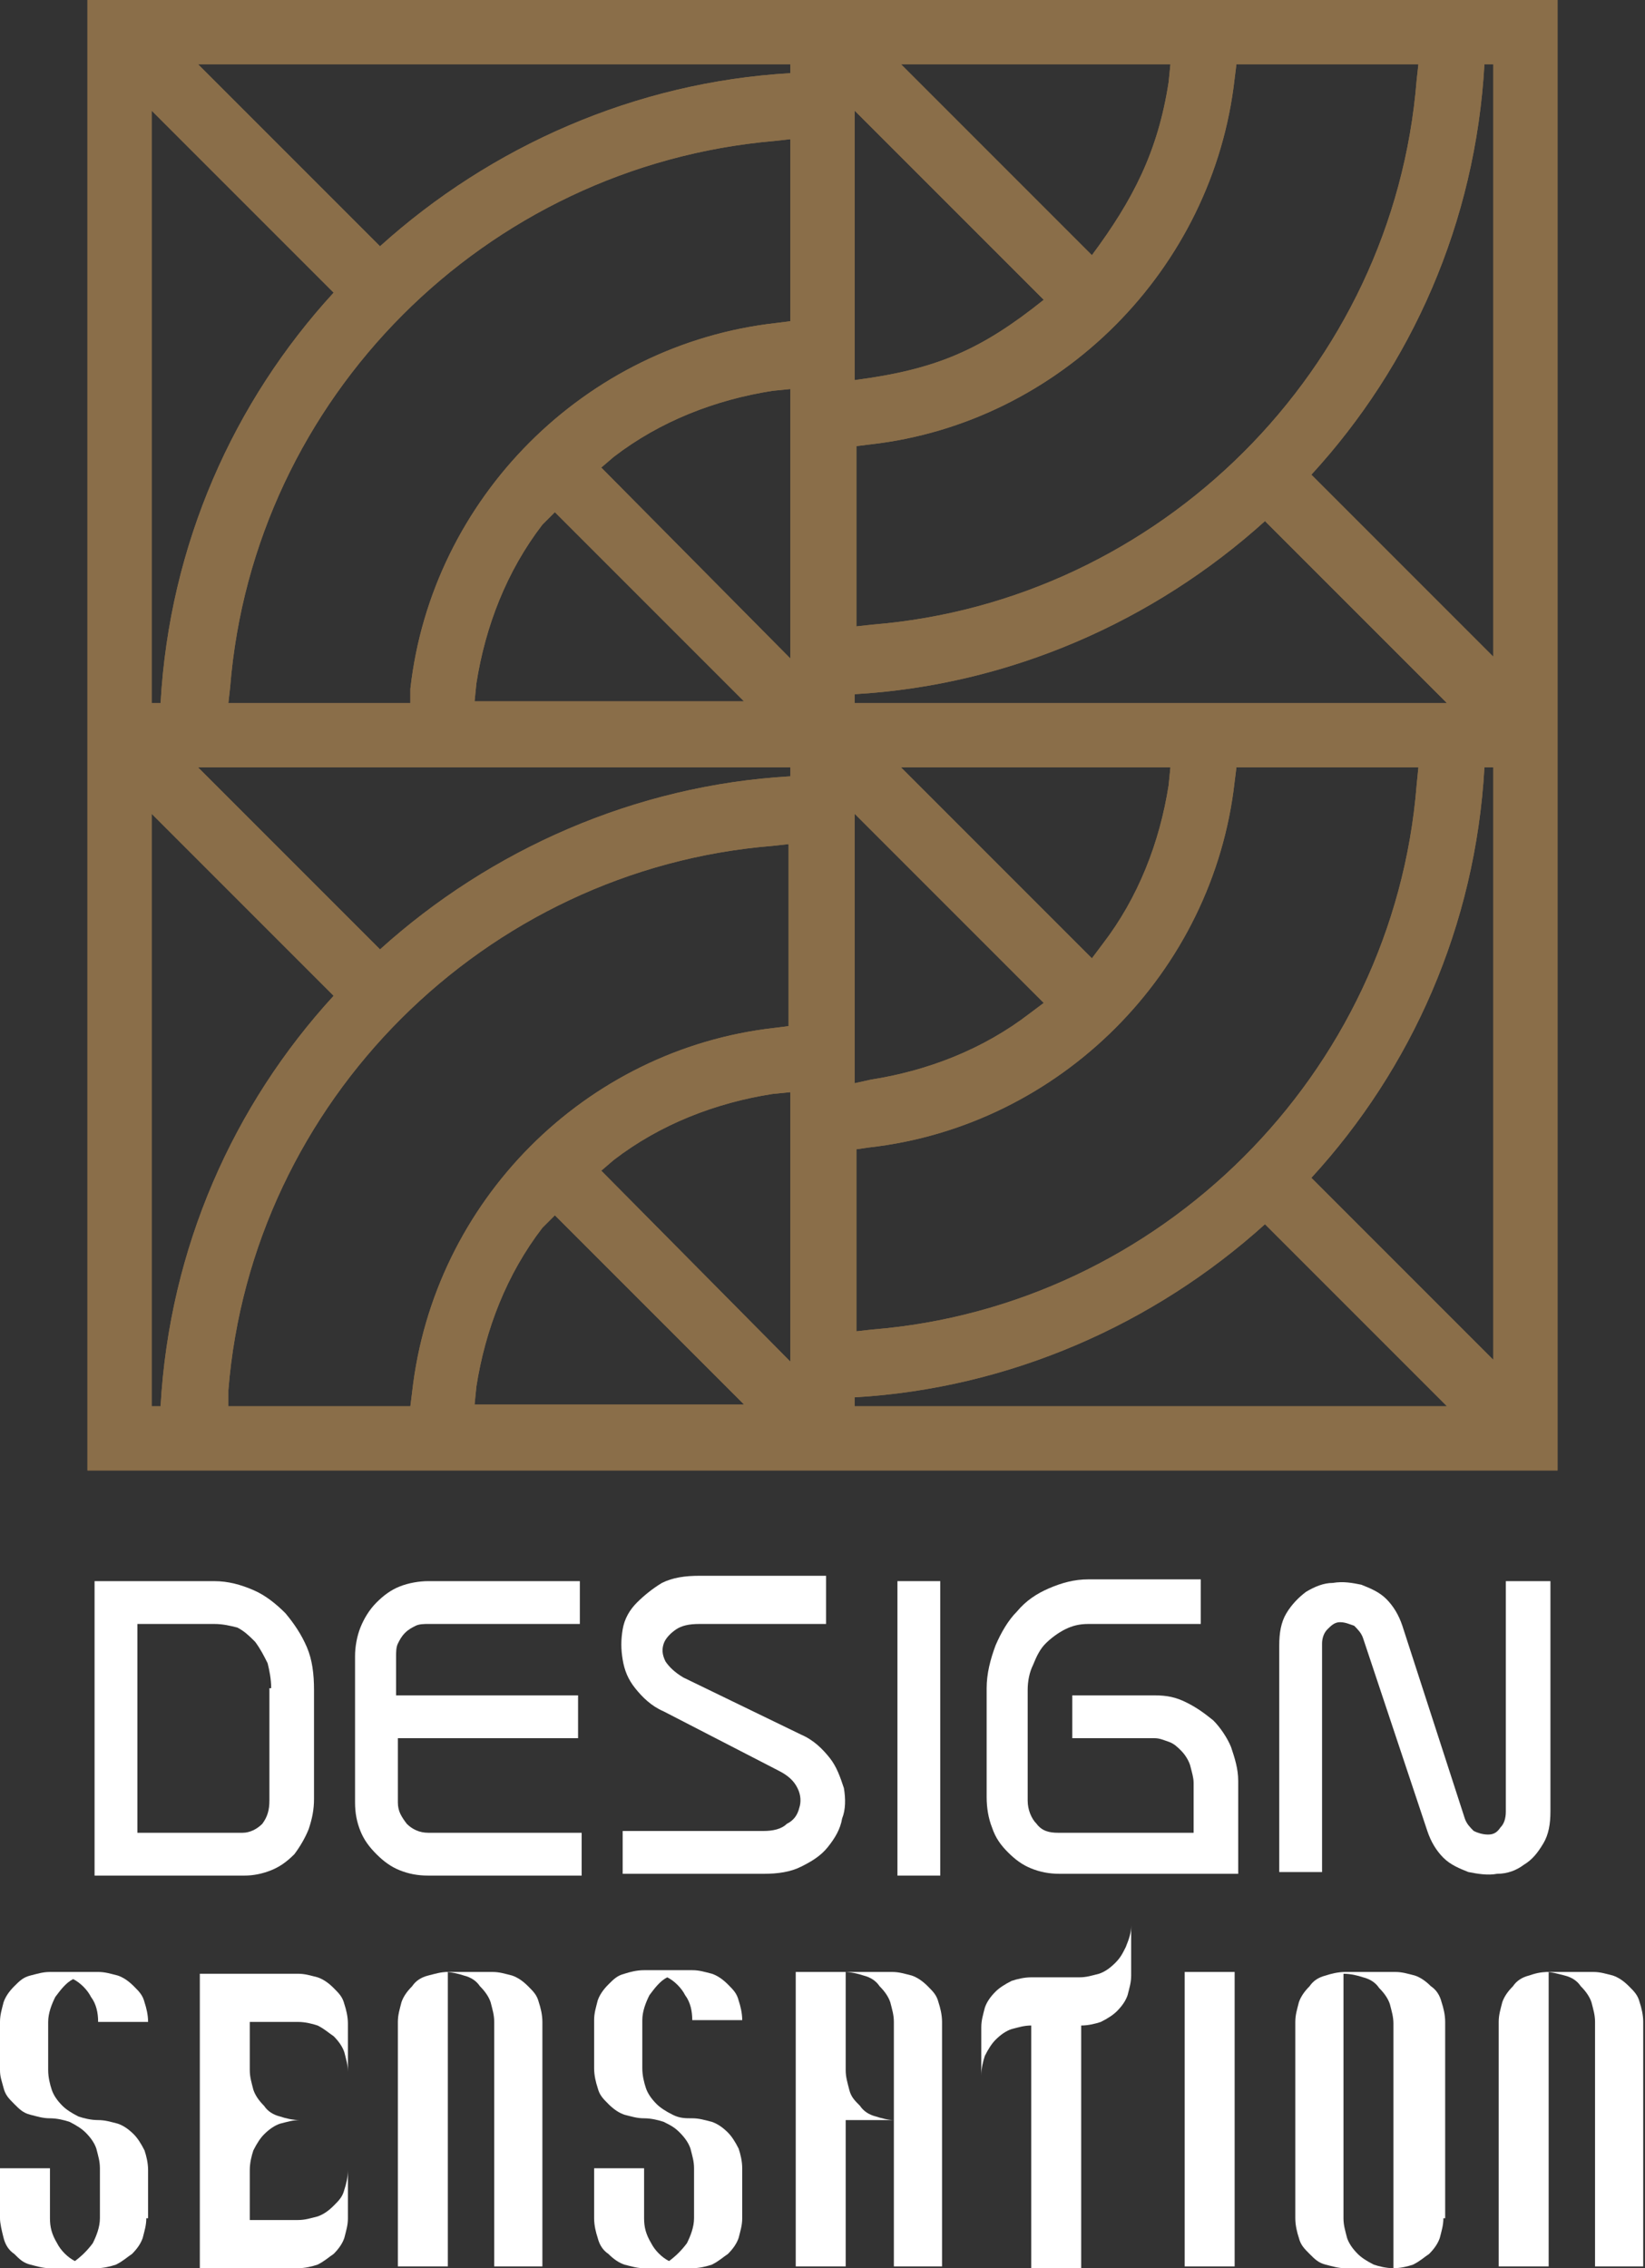
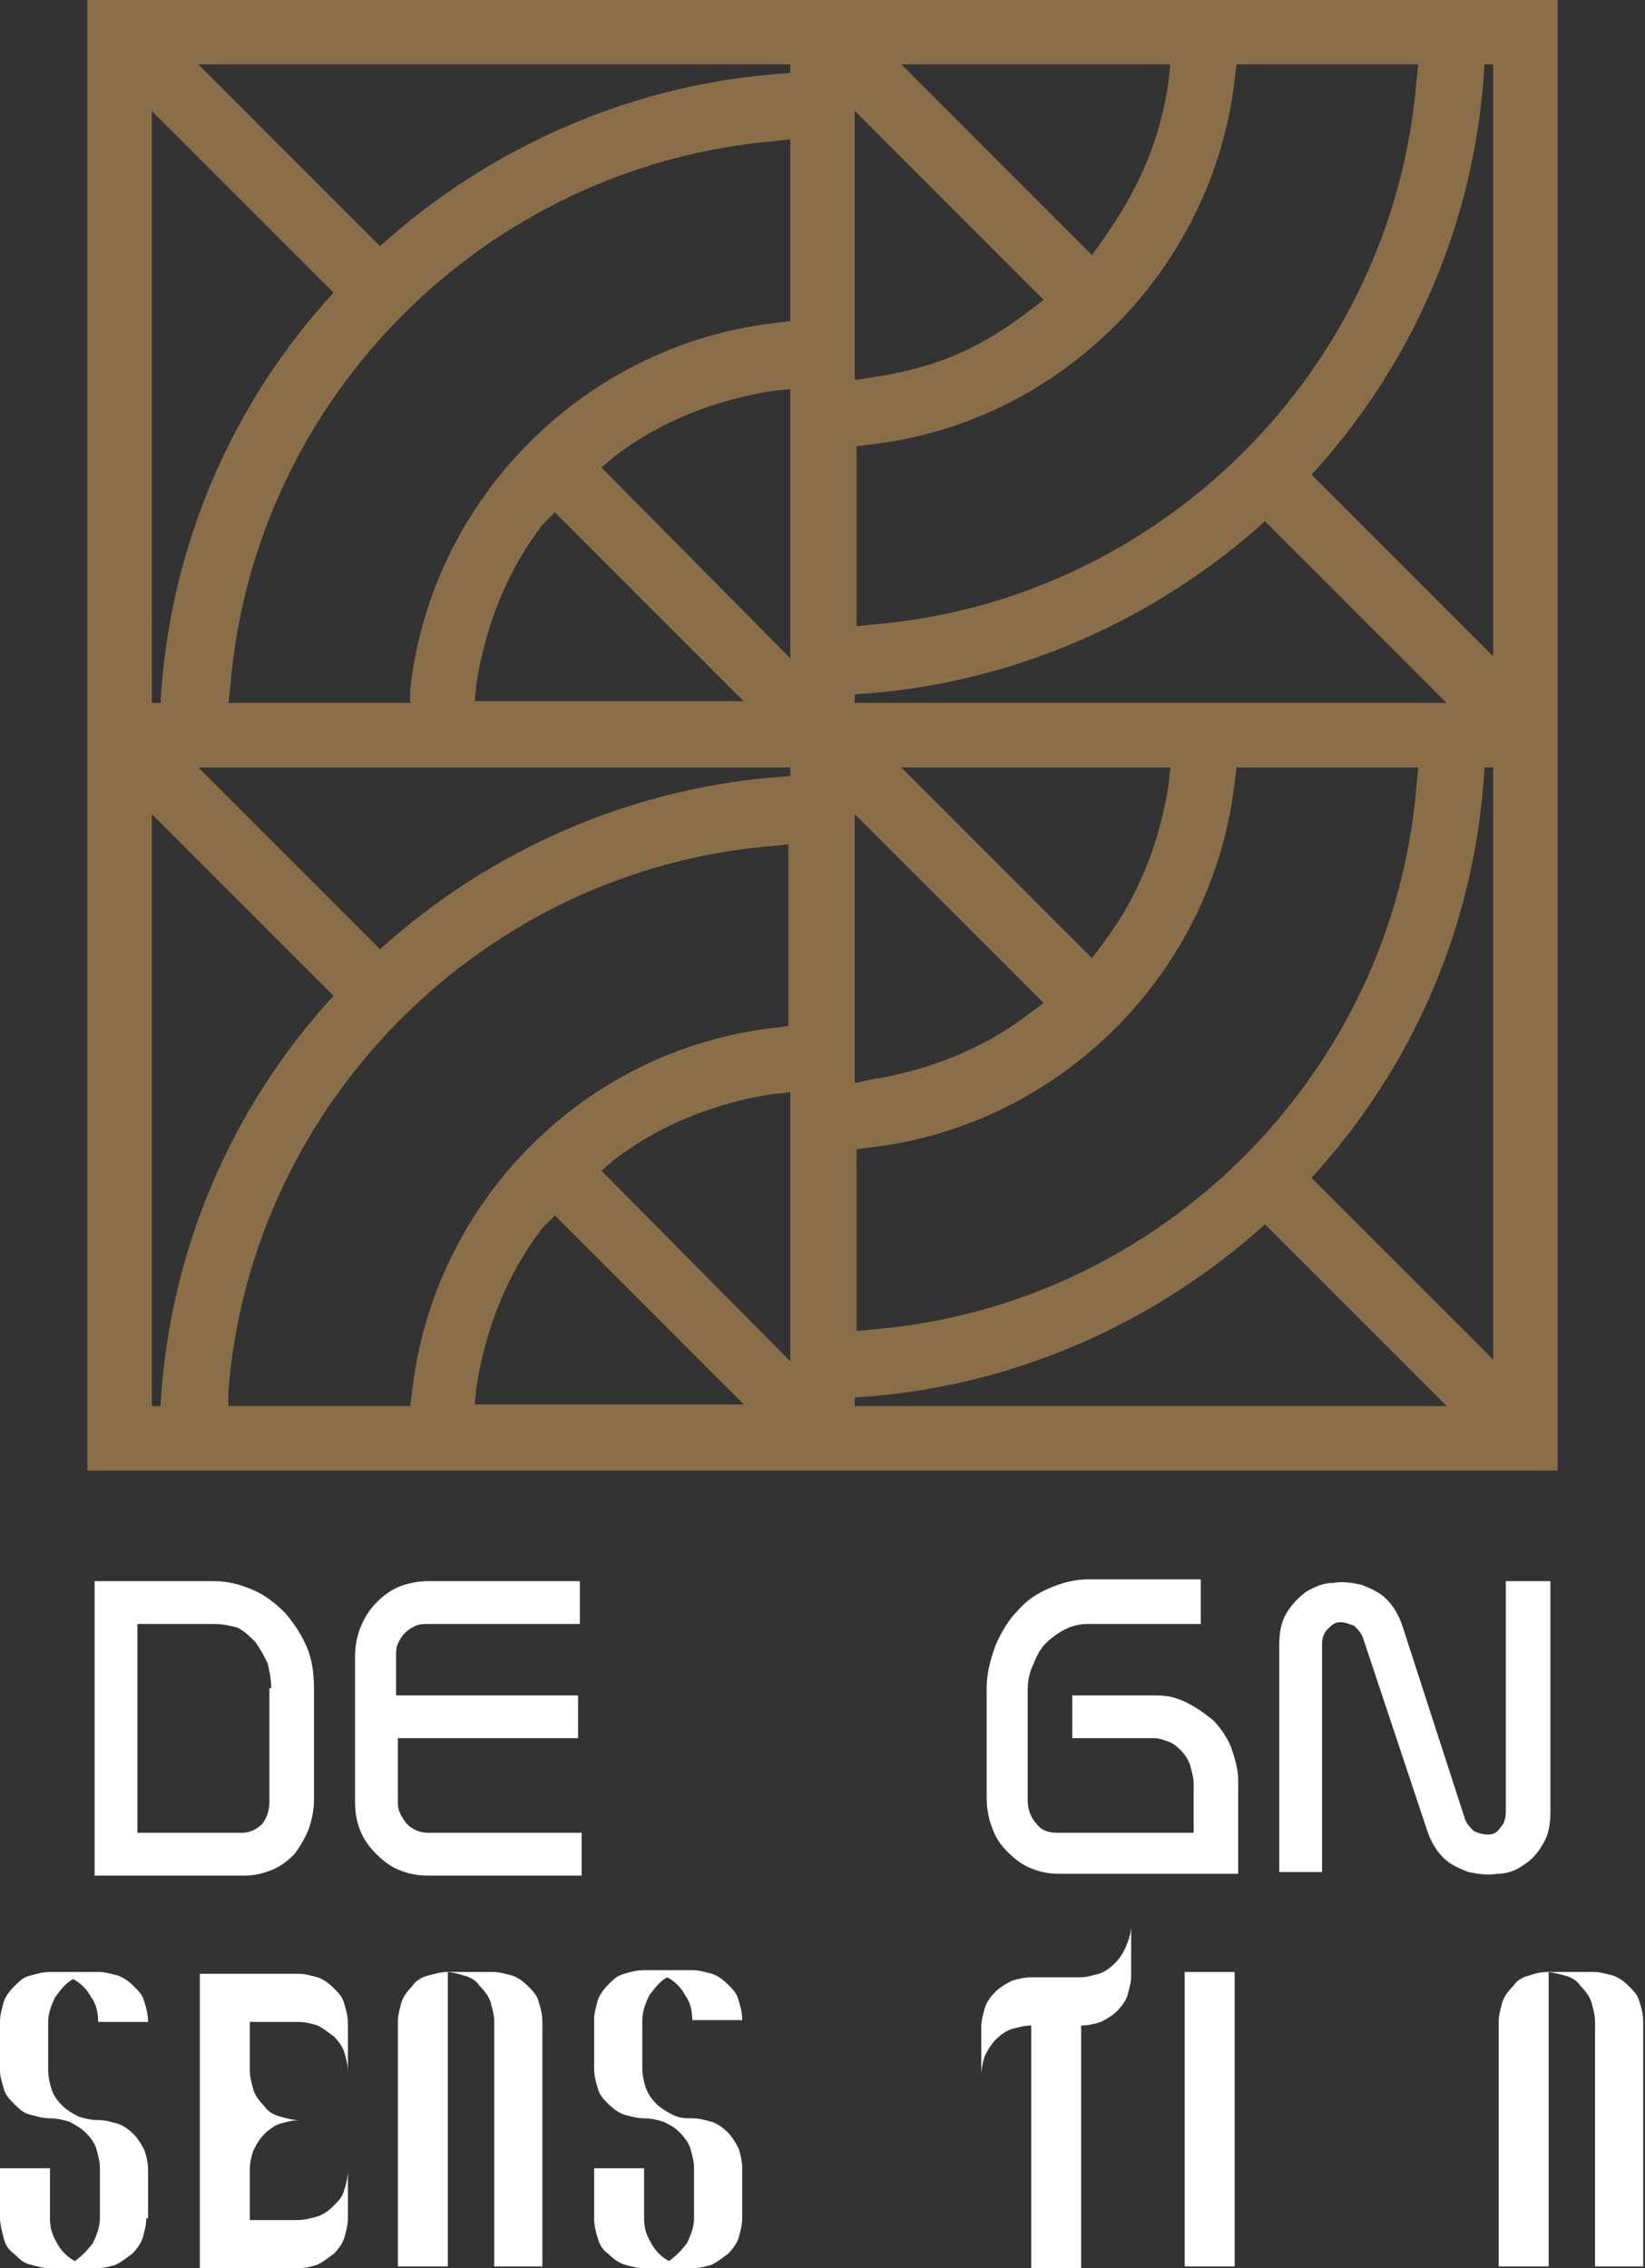
<svg xmlns="http://www.w3.org/2000/svg" xmlns:xlink="http://www.w3.org/1999/xlink" version="1.1" id="Layer_1" x="0px" y="0px" width="92.2px" height="127.1px" viewBox="0 0 92.2 127.1" style="enable-background:new 0 0 92.2 127.1;" xml:space="preserve">
  <rect x="0" y="0" width="92.2" height="127.1" fill="#333333" stroke="none" />
  <style type="text/css">
	.st0{fill:#FFFFFF;}
	.st1{clip-path:url(#SVGID_4_);fill:#8A6E49;}
</style>
  <g>
    <path class="st0" d="M12,88.6c0.8,0,1.5,0.2,2.2,0.5c0.7,0.3,1.3,0.8,1.8,1.3c0.5,0.6,0.9,1.2,1.2,1.9c0.3,0.7,0.4,1.5,0.4,2.4v6.1   c0,0.6-0.1,1.1-0.3,1.7c-0.2,0.5-0.5,1-0.8,1.4c-0.4,0.4-0.8,0.7-1.3,0.9c-0.5,0.2-1,0.3-1.5,0.3H5.3V88.6H12z M15.2,94.6   c0-0.5-0.1-1-0.2-1.4c-0.2-0.4-0.4-0.8-0.7-1.2c-0.3-0.3-0.6-0.6-1-0.8C12.9,91.1,12.5,91,12,91H7.7v11.7h5.9   c0.4,0,0.8-0.2,1.1-0.5c0.3-0.4,0.4-0.8,0.4-1.3V94.6z" />
    <path class="st0" d="M20.2,91.2c0.2-0.5,0.5-1,0.9-1.4c0.4-0.4,0.8-0.7,1.3-0.9c0.5-0.2,1.1-0.3,1.6-0.3h8.5V91h-8.5   c-0.2,0-0.5,0-0.7,0.1c-0.2,0.1-0.4,0.2-0.6,0.4c-0.2,0.2-0.3,0.4-0.4,0.6c-0.1,0.2-0.1,0.5-0.1,0.7V95h10.2v2.4H22.3v3.6   c0,0.5,0.2,0.8,0.5,1.2c0.3,0.3,0.7,0.5,1.2,0.5h8.6v2.4H24c-0.6,0-1.1-0.1-1.6-0.3c-0.5-0.2-0.9-0.5-1.3-0.9   c-0.4-0.4-0.7-0.8-0.9-1.3c-0.2-0.5-0.3-1-0.3-1.6v-8.2C19.9,92.3,20,91.7,20.2,91.2z" />
-     <path class="st0" d="M44.9,97.2c0.7,0.3,1.2,0.8,1.6,1.3c0.4,0.5,0.6,1.1,0.8,1.7c0.1,0.6,0.1,1.2-0.1,1.7   c-0.1,0.6-0.4,1.1-0.8,1.6c-0.4,0.5-0.9,0.8-1.5,1.1c-0.6,0.3-1.3,0.4-2.1,0.4h-7.9v-2.4h7.9c0.5,0,1-0.1,1.3-0.4   c0.4-0.2,0.6-0.5,0.7-0.9c0.1-0.3,0.1-0.7-0.1-1.1c-0.2-0.4-0.5-0.7-1.1-1l-6.4-3.3c-0.7-0.3-1.2-0.8-1.6-1.3   c-0.4-0.5-0.6-1-0.7-1.6c-0.1-0.6-0.1-1.1,0-1.7c0.1-0.6,0.4-1.1,0.8-1.5c0.4-0.4,0.9-0.8,1.4-1.1c0.6-0.3,1.3-0.4,2.1-0.4h7.1V91   h-7.1c-0.6,0-1,0.1-1.3,0.3c-0.3,0.2-0.6,0.5-0.7,0.8c-0.1,0.3-0.1,0.6,0.1,1c0.2,0.3,0.5,0.6,1,0.9L44.9,97.2z" />
-     <path class="st0" d="M52.7,105.1h-2.4V88.6h2.4V105.1z" />
+     <path class="st0" d="M52.7,105.1h-2.4h2.4V105.1z" />
    <path class="st0" d="M66.5,95.4c0.6,0.3,1,0.6,1.5,1c0.4,0.4,0.8,1,1,1.5c0.2,0.6,0.4,1.2,0.4,1.9v5.2h-10c-0.6,0-1.1-0.1-1.6-0.3   c-0.5-0.2-0.9-0.5-1.3-0.9c-0.4-0.4-0.7-0.8-0.9-1.4c-0.2-0.5-0.3-1.1-0.3-1.7v-6.1c0-0.8,0.2-1.6,0.5-2.4c0.3-0.7,0.7-1.4,1.2-1.9   c0.5-0.6,1.1-1,1.8-1.3c0.7-0.3,1.4-0.5,2.2-0.5h6.3V91H61c-0.5,0-0.9,0.1-1.3,0.3c-0.4,0.2-0.8,0.5-1.1,0.8   c-0.3,0.3-0.5,0.7-0.7,1.2c-0.2,0.4-0.3,0.9-0.3,1.4v6.2c0,0.5,0.2,1,0.5,1.3c0.3,0.4,0.7,0.5,1.2,0.5h7.6v-2.8   c0-0.3-0.1-0.6-0.2-1c-0.1-0.3-0.3-0.6-0.5-0.8c-0.2-0.2-0.4-0.4-0.7-0.5s-0.5-0.2-0.8-0.2h-4.6V95h4.6   C65.4,95,65.9,95.1,66.5,95.4z" />
    <path class="st0" d="M86.9,88.6v12.9c0,0.7-0.1,1.3-0.4,1.8c-0.3,0.5-0.6,0.9-1.1,1.2c-0.4,0.3-0.9,0.5-1.5,0.5   c-0.5,0.1-1.1,0-1.6-0.1c-0.5-0.2-1-0.4-1.4-0.8c-0.4-0.4-0.7-0.9-0.9-1.5l-3.6-10.8c-0.1-0.3-0.3-0.5-0.5-0.7   c-0.3-0.1-0.5-0.2-0.8-0.2c-0.3,0-0.5,0.2-0.7,0.4c-0.2,0.2-0.3,0.5-0.3,0.8v12.8h-2.4V92.2c0-0.7,0.1-1.3,0.4-1.8s0.7-0.9,1.1-1.2   c0.5-0.3,1-0.5,1.5-0.5c0.6-0.1,1.1,0,1.6,0.1c0.5,0.2,1,0.4,1.4,0.8c0.4,0.4,0.7,0.9,0.9,1.5l3.5,10.8c0.1,0.3,0.3,0.5,0.5,0.7   c0.2,0.1,0.5,0.2,0.8,0.2c0.3,0,0.5-0.1,0.7-0.4c0.2-0.2,0.3-0.5,0.3-0.9V88.6H86.9z" />
    <path class="st0" d="M8.2,124.3c0,0.4-0.1,0.7-0.2,1.1c-0.1,0.3-0.3,0.6-0.6,0.9c-0.3,0.2-0.5,0.4-0.9,0.6   c-0.3,0.1-0.7,0.2-1.1,0.2H2.8c-0.4,0-0.7-0.1-1.1-0.2s-0.6-0.3-0.9-0.6c-0.3-0.2-0.5-0.5-0.6-0.9C0.1,125,0,124.6,0,124.3v-2.8   h2.8v2.8c0,0.5,0.1,0.9,0.4,1.4c0.2,0.4,0.6,0.8,1,1c0.4-0.3,0.7-0.6,1-1c0.2-0.4,0.4-0.9,0.4-1.4v-2.8c0-0.4-0.1-0.7-0.2-1.1   c-0.1-0.3-0.3-0.6-0.6-0.9c-0.2-0.2-0.5-0.4-0.9-0.6c-0.3-0.1-0.7-0.2-1.1-0.2s-0.7-0.1-1.1-0.2s-0.6-0.3-0.9-0.6   c-0.3-0.3-0.5-0.5-0.6-0.9S0,116.4,0,116v-2.7c0-0.4,0.1-0.7,0.2-1.1c0.1-0.3,0.3-0.6,0.6-0.9c0.3-0.3,0.5-0.5,0.9-0.6   s0.7-0.2,1.1-0.2h2.7c0.4,0,0.7,0.1,1.1,0.2c0.3,0.1,0.6,0.3,0.9,0.6c0.3,0.3,0.5,0.5,0.6,0.9c0.1,0.3,0.2,0.7,0.2,1.1H5.5   c0-0.5-0.1-1-0.4-1.4c-0.2-0.4-0.6-0.8-1-1c-0.4,0.2-0.7,0.6-1,1c-0.2,0.4-0.4,0.9-0.4,1.4v2.7c0,0.4,0.1,0.8,0.2,1.1   c0.1,0.3,0.3,0.6,0.6,0.9c0.2,0.2,0.5,0.4,0.9,0.6c0.3,0.1,0.7,0.2,1.1,0.2c0.4,0,0.7,0.1,1.1,0.2c0.3,0.1,0.6,0.3,0.9,0.6   c0.2,0.2,0.4,0.5,0.6,0.9c0.1,0.3,0.2,0.7,0.2,1.1V124.3z" />
    <path class="st0" d="M19.5,124.3c0,0.4-0.1,0.7-0.2,1.1c-0.1,0.3-0.3,0.6-0.6,0.9c-0.3,0.2-0.5,0.4-0.9,0.6   c-0.3,0.1-0.7,0.2-1.1,0.2h-5.5v-16.5h5.5c0.4,0,0.7,0.1,1.1,0.2c0.3,0.1,0.6,0.3,0.9,0.6c0.3,0.3,0.5,0.5,0.6,0.9   c0.1,0.3,0.2,0.7,0.2,1.1v2.7c0-0.4-0.1-0.7-0.2-1.1c-0.1-0.3-0.3-0.6-0.6-0.9c-0.3-0.2-0.5-0.4-0.9-0.6c-0.3-0.1-0.7-0.2-1.1-0.2   H14v2.7c0,0.4,0.1,0.7,0.2,1.1c0.1,0.3,0.3,0.6,0.6,0.9c0.2,0.3,0.5,0.5,0.9,0.6c0.3,0.1,0.7,0.2,1.1,0.2c-0.4,0-0.7,0.1-1.1,0.2   c-0.3,0.1-0.6,0.3-0.9,0.6c-0.2,0.2-0.4,0.5-0.6,0.9c-0.1,0.3-0.2,0.7-0.2,1.1v2.8h2.7c0.4,0,0.7-0.1,1.1-0.2   c0.3-0.1,0.6-0.3,0.9-0.6c0.3-0.3,0.5-0.5,0.6-0.9c0.1-0.3,0.2-0.7,0.2-1.1V124.3z" />
    <path class="st0" d="M25.1,110.5V127h-2.8v-13.7c0-0.4,0.1-0.7,0.2-1.1c0.1-0.3,0.3-0.6,0.6-0.9c0.2-0.3,0.5-0.5,0.9-0.6   S24.7,110.5,25.1,110.5L25.1,110.5z M30.5,127h-2.8v-13.7c0-0.4-0.1-0.7-0.2-1.1c-0.1-0.3-0.3-0.6-0.6-0.9   c-0.2-0.3-0.5-0.5-0.9-0.6c-0.3-0.1-0.7-0.2-1.1-0.2h2.7c0.4,0,0.7,0.1,1.1,0.2c0.3,0.1,0.6,0.3,0.9,0.6c0.3,0.3,0.5,0.5,0.6,0.9   c0.1,0.3,0.2,0.7,0.2,1.1V127z" />
    <path class="st0" d="M41.6,124.3c0,0.4-0.1,0.7-0.2,1.1c-0.1,0.3-0.3,0.6-0.6,0.9c-0.3,0.2-0.5,0.4-0.9,0.6   c-0.3,0.1-0.7,0.2-1.1,0.2h-2.7c-0.4,0-0.7-0.1-1.1-0.2c-0.3-0.1-0.6-0.3-0.9-0.6c-0.3-0.2-0.5-0.5-0.6-0.9   c-0.1-0.3-0.2-0.7-0.2-1.1v-2.8h2.8v2.8c0,0.5,0.1,0.9,0.4,1.4c0.2,0.4,0.6,0.8,1,1c0.4-0.3,0.7-0.6,1-1c0.2-0.4,0.4-0.9,0.4-1.4   v-2.8c0-0.4-0.1-0.7-0.2-1.1c-0.1-0.3-0.3-0.6-0.6-0.9s-0.5-0.4-0.9-0.6c-0.3-0.1-0.7-0.2-1.1-0.2s-0.7-0.1-1.1-0.2   c-0.3-0.1-0.6-0.3-0.9-0.6c-0.3-0.3-0.5-0.5-0.6-0.9c-0.1-0.3-0.2-0.7-0.2-1.1v-2.7c0-0.4,0.1-0.7,0.2-1.1c0.1-0.3,0.3-0.6,0.6-0.9   c0.3-0.3,0.5-0.5,0.9-0.6c0.3-0.1,0.7-0.2,1.1-0.2h2.7c0.4,0,0.7,0.1,1.1,0.2c0.3,0.1,0.6,0.3,0.9,0.6c0.3,0.3,0.5,0.5,0.6,0.9   c0.1,0.3,0.2,0.7,0.2,1.1h-2.8c0-0.5-0.1-1-0.4-1.4c-0.2-0.4-0.6-0.8-1-1c-0.4,0.2-0.7,0.6-1,1c-0.2,0.4-0.4,0.9-0.4,1.4v2.7   c0,0.4,0.1,0.8,0.2,1.1c0.1,0.3,0.3,0.6,0.6,0.9c0.2,0.2,0.5,0.4,0.9,0.6s0.7,0.2,1.1,0.2c0.4,0,0.7,0.1,1.1,0.2   c0.3,0.1,0.6,0.3,0.9,0.6c0.2,0.2,0.4,0.5,0.6,0.9c0.1,0.3,0.2,0.7,0.2,1.1V124.3z" />
-     <path class="st0" d="M50.1,118.8h-2.7v8.2h-2.8v-16.5h2.8v5.5c0,0.4,0.1,0.7,0.2,1.1s0.3,0.6,0.6,0.9c0.2,0.3,0.5,0.5,0.9,0.6   C49.4,118.7,49.8,118.8,50.1,118.8z M52.9,127h-2.8v-8.2v-5.5c0-0.4-0.1-0.7-0.2-1.1c-0.1-0.3-0.3-0.6-0.6-0.9   c-0.2-0.3-0.5-0.5-0.9-0.6c-0.3-0.1-0.7-0.2-1.1-0.2h2.7c0.4,0,0.7,0.1,1.1,0.2c0.3,0.1,0.6,0.3,0.9,0.6c0.3,0.3,0.5,0.5,0.6,0.9   c0.1,0.3,0.2,0.7,0.2,1.1V127z" />
    <path class="st0" d="M63.4,107.9l0,2.8c0,0.4-0.1,0.7-0.2,1.1c-0.1,0.3-0.3,0.6-0.6,0.9c-0.2,0.2-0.5,0.4-0.9,0.6   c-0.3,0.1-0.7,0.2-1.1,0.2v13.7h-2.8v-13.7c-0.4,0-0.7,0.1-1.1,0.2c-0.3,0.1-0.6,0.3-0.9,0.6c-0.2,0.2-0.4,0.5-0.6,0.9   c-0.1,0.3-0.2,0.7-0.2,1.1v-2.7c0-0.4,0.1-0.7,0.2-1.1c0.1-0.3,0.3-0.6,0.6-0.9c0.2-0.2,0.5-0.4,0.9-0.6c0.3-0.1,0.7-0.2,1.1-0.2   h2.7c0.4,0,0.7-0.1,1.1-0.2c0.3-0.1,0.6-0.3,0.9-0.6s0.4-0.5,0.6-0.9C63.3,108.6,63.4,108.3,63.4,107.9z" />
    <path class="st0" d="M69.2,127h-2.8v-16.5h2.8V127z" />
-     <path class="st0" d="M80.9,124.3c0,0.4-0.1,0.7-0.2,1.1c-0.1,0.3-0.3,0.6-0.6,0.9c-0.3,0.2-0.5,0.4-0.9,0.6   c-0.3,0.1-0.7,0.2-1.1,0.2v-13.7c0-0.4-0.1-0.7-0.2-1.1c-0.1-0.3-0.3-0.6-0.6-0.9c-0.2-0.3-0.5-0.5-0.9-0.6   c-0.3-0.1-0.7-0.2-1.1-0.2v13.7c0,0.4,0.1,0.7,0.2,1.1c0.1,0.3,0.3,0.6,0.6,0.9c0.2,0.2,0.5,0.4,0.9,0.6c0.3,0.1,0.7,0.2,1.1,0.2   h-2.7c-0.4,0-0.7-0.1-1.1-0.2s-0.6-0.3-0.9-0.6s-0.5-0.5-0.6-0.9c-0.1-0.3-0.2-0.7-0.2-1.1v-11c0-0.4,0.1-0.7,0.2-1.1   c0.1-0.3,0.3-0.6,0.6-0.9c0.2-0.3,0.5-0.5,0.9-0.6c0.3-0.1,0.7-0.2,1.1-0.2h2.8c0.4,0,0.7,0.1,1.1,0.2c0.3,0.1,0.6,0.3,0.9,0.6   c0.3,0.2,0.5,0.5,0.6,0.9c0.1,0.3,0.2,0.7,0.2,1.1V124.3z" />
    <path class="st0" d="M86.8,110.5V127H84v-13.7c0-0.4,0.1-0.7,0.2-1.1c0.1-0.3,0.3-0.6,0.6-0.9c0.2-0.3,0.5-0.5,0.9-0.6   C86,110.6,86.3,110.5,86.8,110.5L86.8,110.5z M92.2,127h-2.8v-13.7c0-0.4-0.1-0.7-0.2-1.1c-0.1-0.3-0.3-0.6-0.6-0.9   c-0.2-0.3-0.5-0.5-0.9-0.6s-0.7-0.2-1.1-0.2h2.7c0.4,0,0.7,0.1,1.1,0.2c0.3,0.1,0.6,0.3,0.9,0.6c0.3,0.3,0.5,0.5,0.6,0.9   c0.1,0.3,0.2,0.7,0.2,1.1V127z" />
  </g>
  <g>
    <g>
      <defs>
        <path id="SVGID_1_" d="M73.5,26.6c5.6-6.1,9.2-14.1,9.7-23h0.5v33.2L73.5,26.6z M47.9,60.7V45.6l10.6,10.6l-0.8,0.6     c-2.6,2-5.7,3.2-8.9,3.7L47.9,60.7z M83.2,43h0.5v33.2L73.5,66C79.1,59.9,82.7,51.9,83.2,43z M47.9,78.3c8.7-0.5,16.8-4.1,23-9.7     l10.2,10.2H47.9V78.3z M48.7,64.3c10.7-1.2,19.3-9.8,20.5-20.5l0.1-0.8h10.2L79.4,44c-1.3,16.2-14.4,29.2-30.5,30.5l-0.9,0.1     V64.4L48.7,64.3z M50.5,43h15.1l-0.1,1c-0.5,3.2-1.7,6.3-3.7,8.9l-0.6,0.8L50.5,43z M47.9,38.9c8.7-0.5,16.8-4.1,23-9.7     l10.2,10.2H47.9V38.9z M47.9,21.3V6.2l10.6,10.6C55,19.6,52.5,20.7,47.9,21.3z M18.7,55.8c-5.6,6.1-9.2,14.1-9.7,23H8.5V45.6     L18.7,55.8z M31.1,68.1l10.6,10.6H26.6l0.1-1c0.5-3.2,1.7-6.3,3.7-8.9L31.1,68.1z M34.4,65c2.6-2,5.7-3.2,8.9-3.7l1-0.1v15.1     L33.7,65.6L34.4,65z M12.8,77.9c1.3-16.2,14.4-29.2,30.5-30.5l0.9-0.1v10.2l-0.8,0.1C32.8,58.8,24.3,67.3,23.1,78L23,78.8H12.8     L12.8,77.9z M11.1,43h33.2v0.5c-8.7,0.5-16.8,4.1-23,9.7L11.1,43z M18.7,16.4c-5.6,6.1-9.2,14.1-9.7,23H8.5V6.2L18.7,16.4z      M44.3,4.1c-8.7,0.5-16.8,4.1-23,9.7L11.1,3.6h33.2V4.1z M31.1,28.7l10.6,10.6H26.6l0.1-1c0.5-3.2,1.7-6.3,3.7-8.9L31.1,28.7z      M34.4,25.6c2.6-2,5.7-3.2,8.9-3.7l1-0.1v15.1L33.7,26.2L34.4,25.6z M43.4,7.9l0.9-0.1v10.2l-0.8,0.1     c-10.7,1.2-19.3,9.8-20.5,20.5L23,39.4H12.8l0.1-0.9C14.2,22.3,27.2,9.3,43.4,7.9z M87.3,39.4V0h-4.1H47.9h-3.6H4.9v39.4V43v39.4     H9h35.3h3.6h39.4V43V39.4z M69.2,4.4l0.1-0.8h10.2l-0.1,0.9c-1.3,16.2-14.4,29.2-30.5,30.5l-0.9,0.1V25l0.8-0.1     C59.4,23.7,68,15.1,69.2,4.4z M61.2,14.3L50.5,3.6h15.1l-0.1,1C64.9,8.5,63.5,11.2,61.2,14.3z" />
      </defs>
      <clipPath id="SVGID_2_">
        <use xlink:href="#SVGID_1_" style="overflow:visible;" />
      </clipPath>
    </g>
    <g>
      <defs>
        <path id="SVGID_3_" d="M73.5,26.6c5.6-6.1,9.2-14.1,9.7-23h0.5v33.2L73.5,26.6z M47.9,60.7V45.6l10.6,10.6l-0.8,0.6     c-2.6,2-5.7,3.2-8.9,3.7L47.9,60.7z M83.2,43h0.5v33.2L73.5,66C79.1,59.9,82.7,51.9,83.2,43z M47.9,78.3c8.7-0.5,16.8-4.1,23-9.7     l10.2,10.2H47.9V78.3z M48.7,64.3c10.7-1.2,19.3-9.8,20.5-20.5l0.1-0.8h10.2L79.4,44c-1.3,16.2-14.4,29.2-30.5,30.5l-0.9,0.1     V64.4L48.7,64.3z M50.5,43h15.1l-0.1,1c-0.5,3.2-1.7,6.3-3.7,8.9l-0.6,0.8L50.5,43z M47.9,38.9c8.7-0.5,16.8-4.1,23-9.7     l10.2,10.2H47.9V38.9z M47.9,21.3V6.2l10.6,10.6C55,19.6,52.5,20.7,47.9,21.3z M18.7,55.8c-5.6,6.1-9.2,14.1-9.7,23H8.5V45.6     L18.7,55.8z M31.1,68.1l10.6,10.6H26.6l0.1-1c0.5-3.2,1.7-6.3,3.7-8.9L31.1,68.1z M34.4,65c2.6-2,5.7-3.2,8.9-3.7l1-0.1v15.1     L33.7,65.6L34.4,65z M12.8,77.9c1.3-16.2,14.4-29.2,30.5-30.5l0.9-0.1v10.2l-0.8,0.1C32.8,58.8,24.3,67.3,23.1,78L23,78.8H12.8     L12.8,77.9z M11.1,43h33.2v0.5c-8.7,0.5-16.8,4.1-23,9.7L11.1,43z M18.7,16.4c-5.6,6.1-9.2,14.1-9.7,23H8.5V6.2L18.7,16.4z      M44.3,4.1c-8.7,0.5-16.8,4.1-23,9.7L11.1,3.6h33.2V4.1z M31.1,28.7l10.6,10.6H26.6l0.1-1c0.5-3.2,1.7-6.3,3.7-8.9L31.1,28.7z      M34.4,25.6c2.6-2,5.7-3.2,8.9-3.7l1-0.1v15.1L33.7,26.2L34.4,25.6z M43.4,7.9l0.9-0.1v10.2l-0.8,0.1     c-10.7,1.2-19.3,9.8-20.5,20.5L23,39.4H12.8l0.1-0.9C14.2,22.3,27.2,9.3,43.4,7.9z M87.3,39.4V0h-4.1H47.9h-3.6H4.9v39.4V43v39.4     H9h35.3h3.6h39.4V43V39.4z M69.2,4.4l0.1-0.8h10.2l-0.1,0.9c-1.3,16.2-14.4,29.2-30.5,30.5l-0.9,0.1V25l0.8-0.1     C59.4,23.7,68,15.1,69.2,4.4z M61.2,14.3L50.5,3.6h15.1l-0.1,1C64.9,8.5,63.5,11.2,61.2,14.3z" />
      </defs>
      <use xlink:href="#SVGID_3_" style="overflow:visible;fill:#8A6E49;" />
      <clipPath id="SVGID_4_">
        <use xlink:href="#SVGID_3_" style="overflow:visible;" />
      </clipPath>
      <rect x="4.9" class="st1" width="82.4" height="82.4" />
    </g>
    <g>
      <defs>
-         <path id="SVGID_5_" d="M73.5,26.6c5.6-6.1,9.2-14.1,9.7-23h0.5v33.2L73.5,26.6z M47.9,60.7V45.6l10.6,10.6l-0.8,0.6     c-2.6,2-5.7,3.2-8.9,3.7L47.9,60.7z M83.2,43h0.5v33.2L73.5,66C79.1,59.9,82.7,51.9,83.2,43z M47.9,78.3c8.7-0.5,16.8-4.1,23-9.7     l10.2,10.2H47.9V78.3z M48.7,64.3c10.7-1.2,19.3-9.8,20.5-20.5l0.1-0.8h10.2L79.4,44c-1.3,16.2-14.4,29.2-30.5,30.5l-0.9,0.1     V64.4L48.7,64.3z M50.5,43h15.1l-0.1,1c-0.5,3.2-1.7,6.3-3.7,8.9l-0.6,0.8L50.5,43z M47.9,38.9c8.7-0.5,16.8-4.1,23-9.7     l10.2,10.2H47.9V38.9z M47.9,21.3V6.2l10.6,10.6C55,19.6,52.5,20.7,47.9,21.3z M18.7,55.8c-5.6,6.1-9.2,14.1-9.7,23H8.5V45.6     L18.7,55.8z M31.1,68.1l10.6,10.6H26.6l0.1-1c0.5-3.2,1.7-6.3,3.7-8.9L31.1,68.1z M34.4,65c2.6-2,5.7-3.2,8.9-3.7l1-0.1v15.1     L33.7,65.6L34.4,65z M12.8,77.9c1.3-16.2,14.4-29.2,30.5-30.5l0.9-0.1v10.2l-0.8,0.1C32.8,58.8,24.3,67.3,23.1,78L23,78.8H12.8     L12.8,77.9z M11.1,43h33.2v0.5c-8.7,0.5-16.8,4.1-23,9.7L11.1,43z M18.7,16.4c-5.6,6.1-9.2,14.1-9.7,23H8.5V6.2L18.7,16.4z      M44.3,4.1c-8.7,0.5-16.8,4.1-23,9.7L11.1,3.6h33.2V4.1z M31.1,28.7l10.6,10.6H26.6l0.1-1c0.5-3.2,1.7-6.3,3.7-8.9L31.1,28.7z      M34.4,25.6c2.6-2,5.7-3.2,8.9-3.7l1-0.1v15.1L33.7,26.2L34.4,25.6z M43.4,7.9l0.9-0.1v10.2l-0.8,0.1     c-10.7,1.2-19.3,9.8-20.5,20.5L23,39.4H12.8l0.1-0.9C14.2,22.3,27.2,9.3,43.4,7.9z M87.3,39.4V0h-4.1H47.9h-3.6H4.9v39.4V43v39.4     H9h35.3h3.6h39.4V43V39.4z M69.2,4.4l0.1-0.8h10.2l-0.1,0.9c-1.3,16.2-14.4,29.2-30.5,30.5l-0.9,0.1V25l0.8-0.1     C59.4,23.7,68,15.1,69.2,4.4z M61.2,14.3L50.5,3.6h15.1l-0.1,1C64.9,8.5,63.5,11.2,61.2,14.3z" />
-       </defs>
+         </defs>
      <clipPath id="SVGID_6_">
        <use xlink:href="#SVGID_5_" style="overflow:visible;" />
      </clipPath>
    </g>
  </g>
</svg>